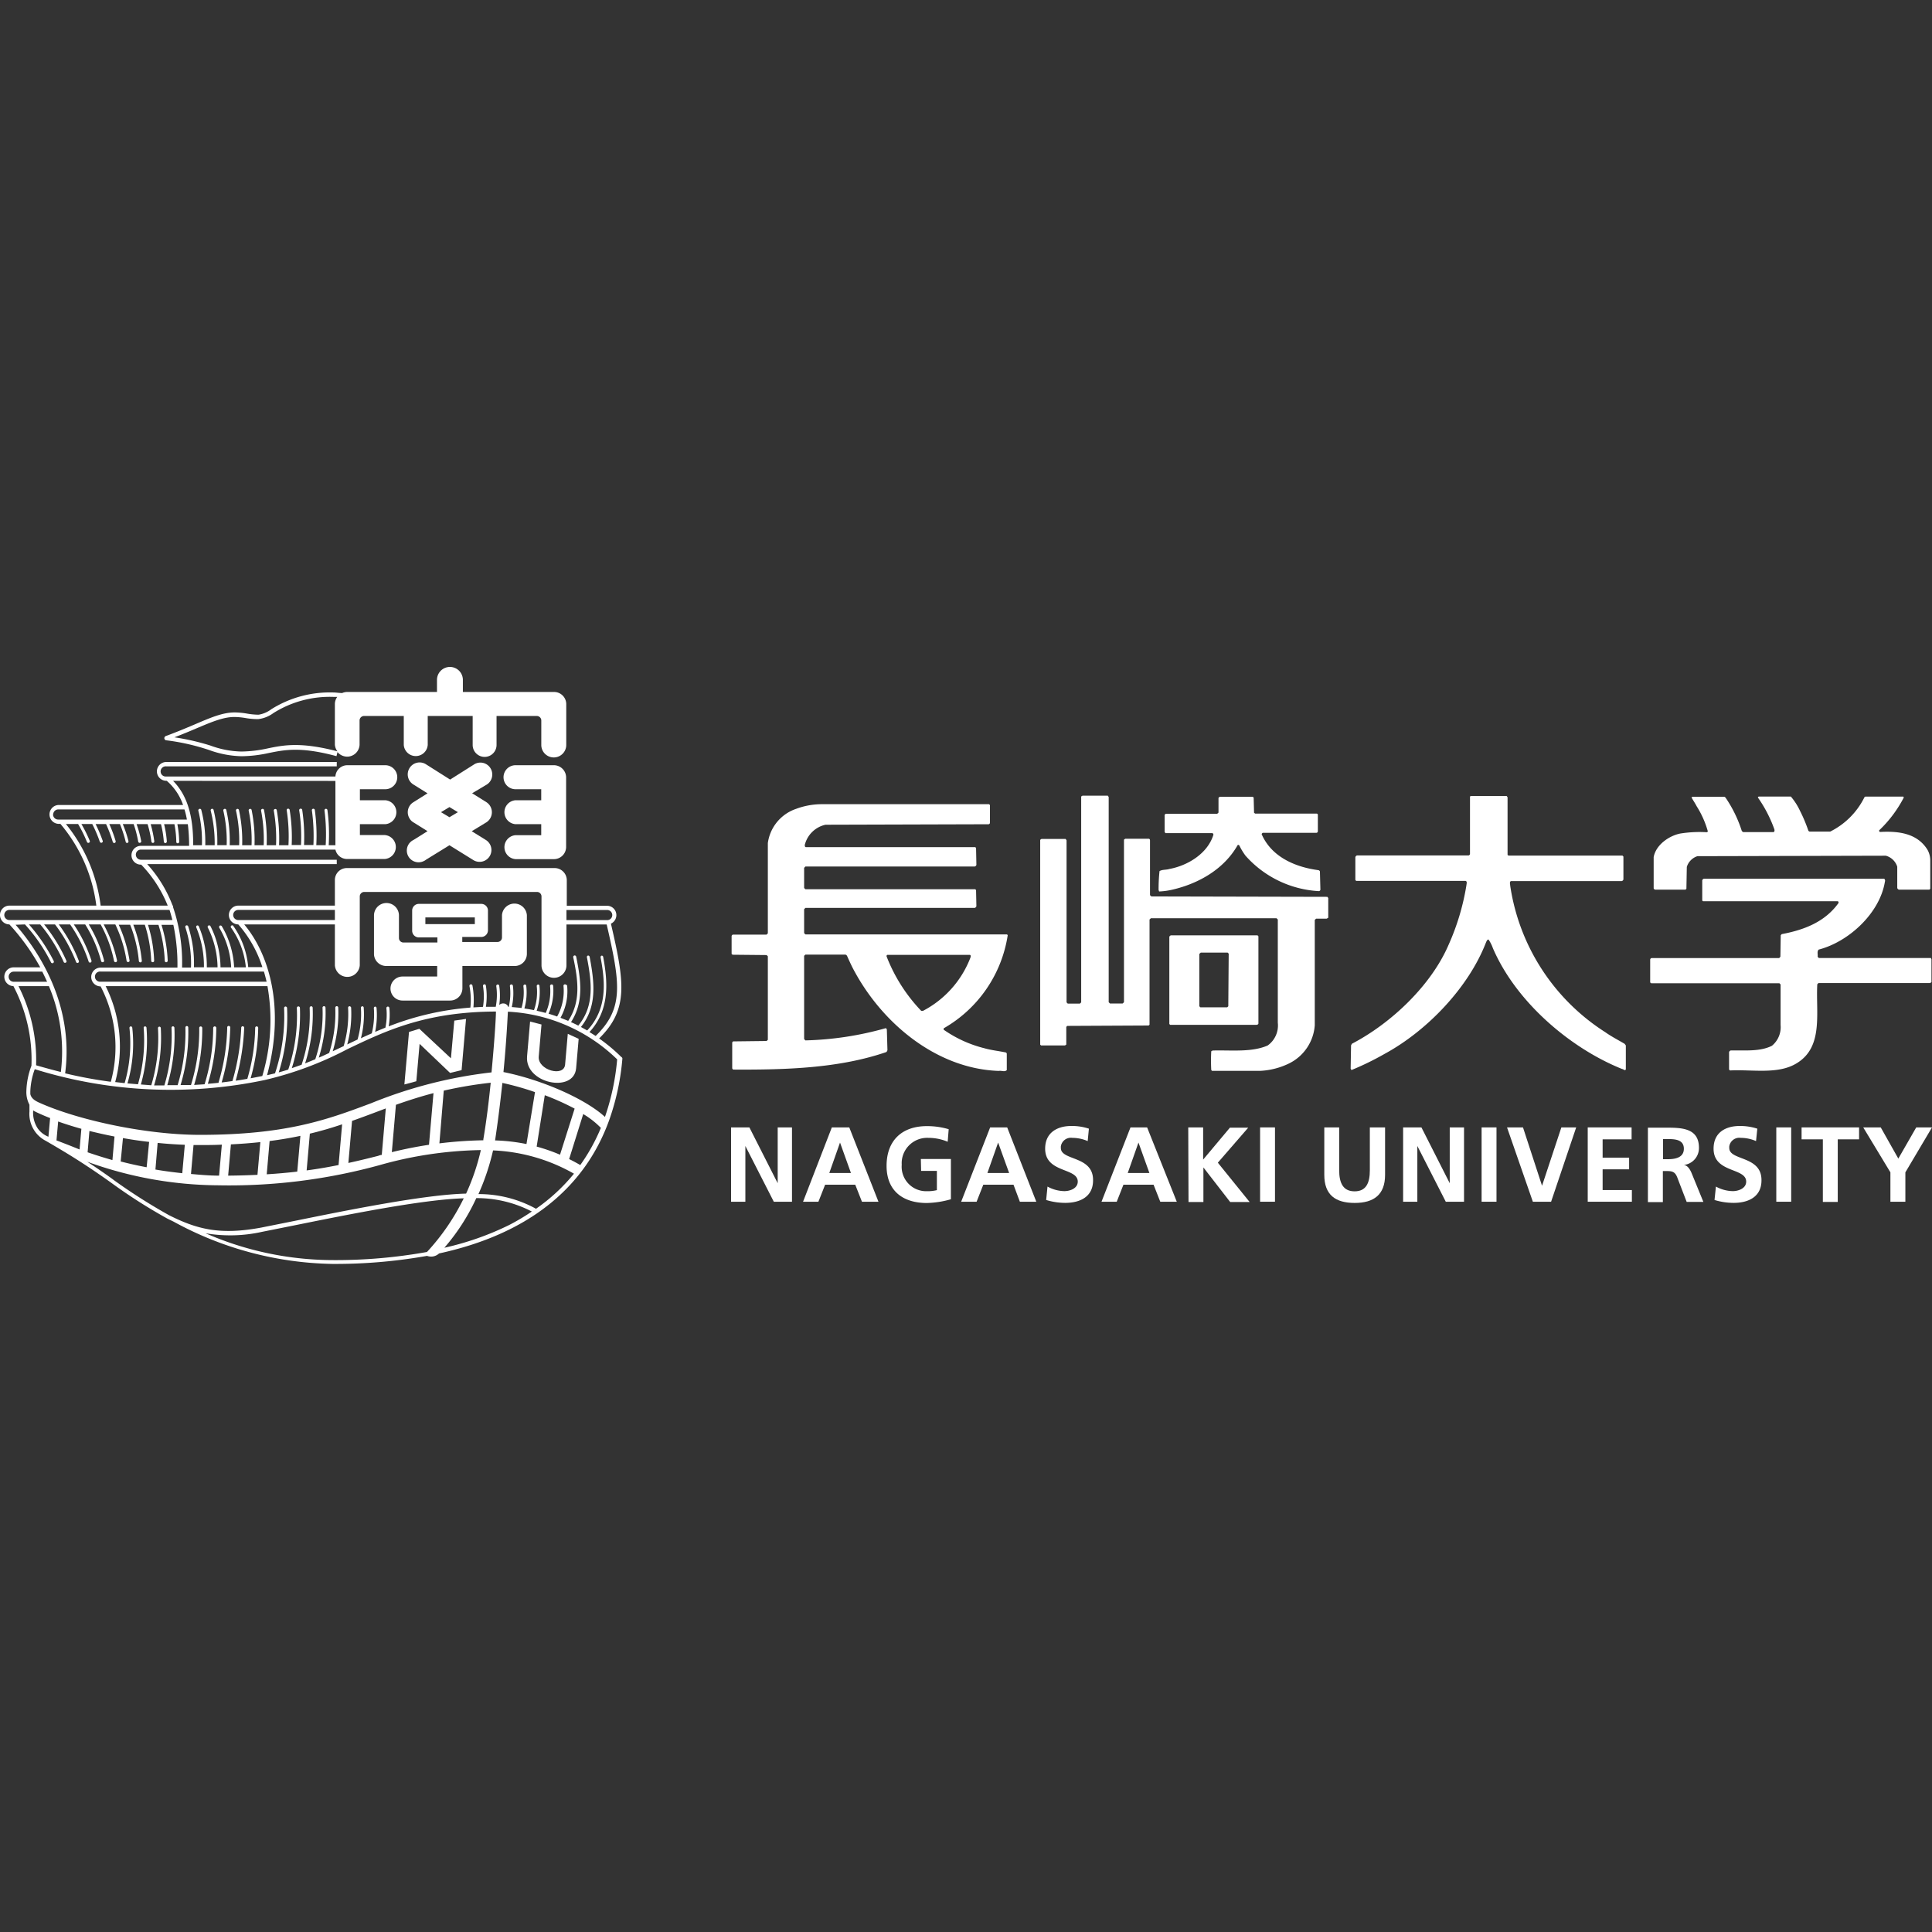
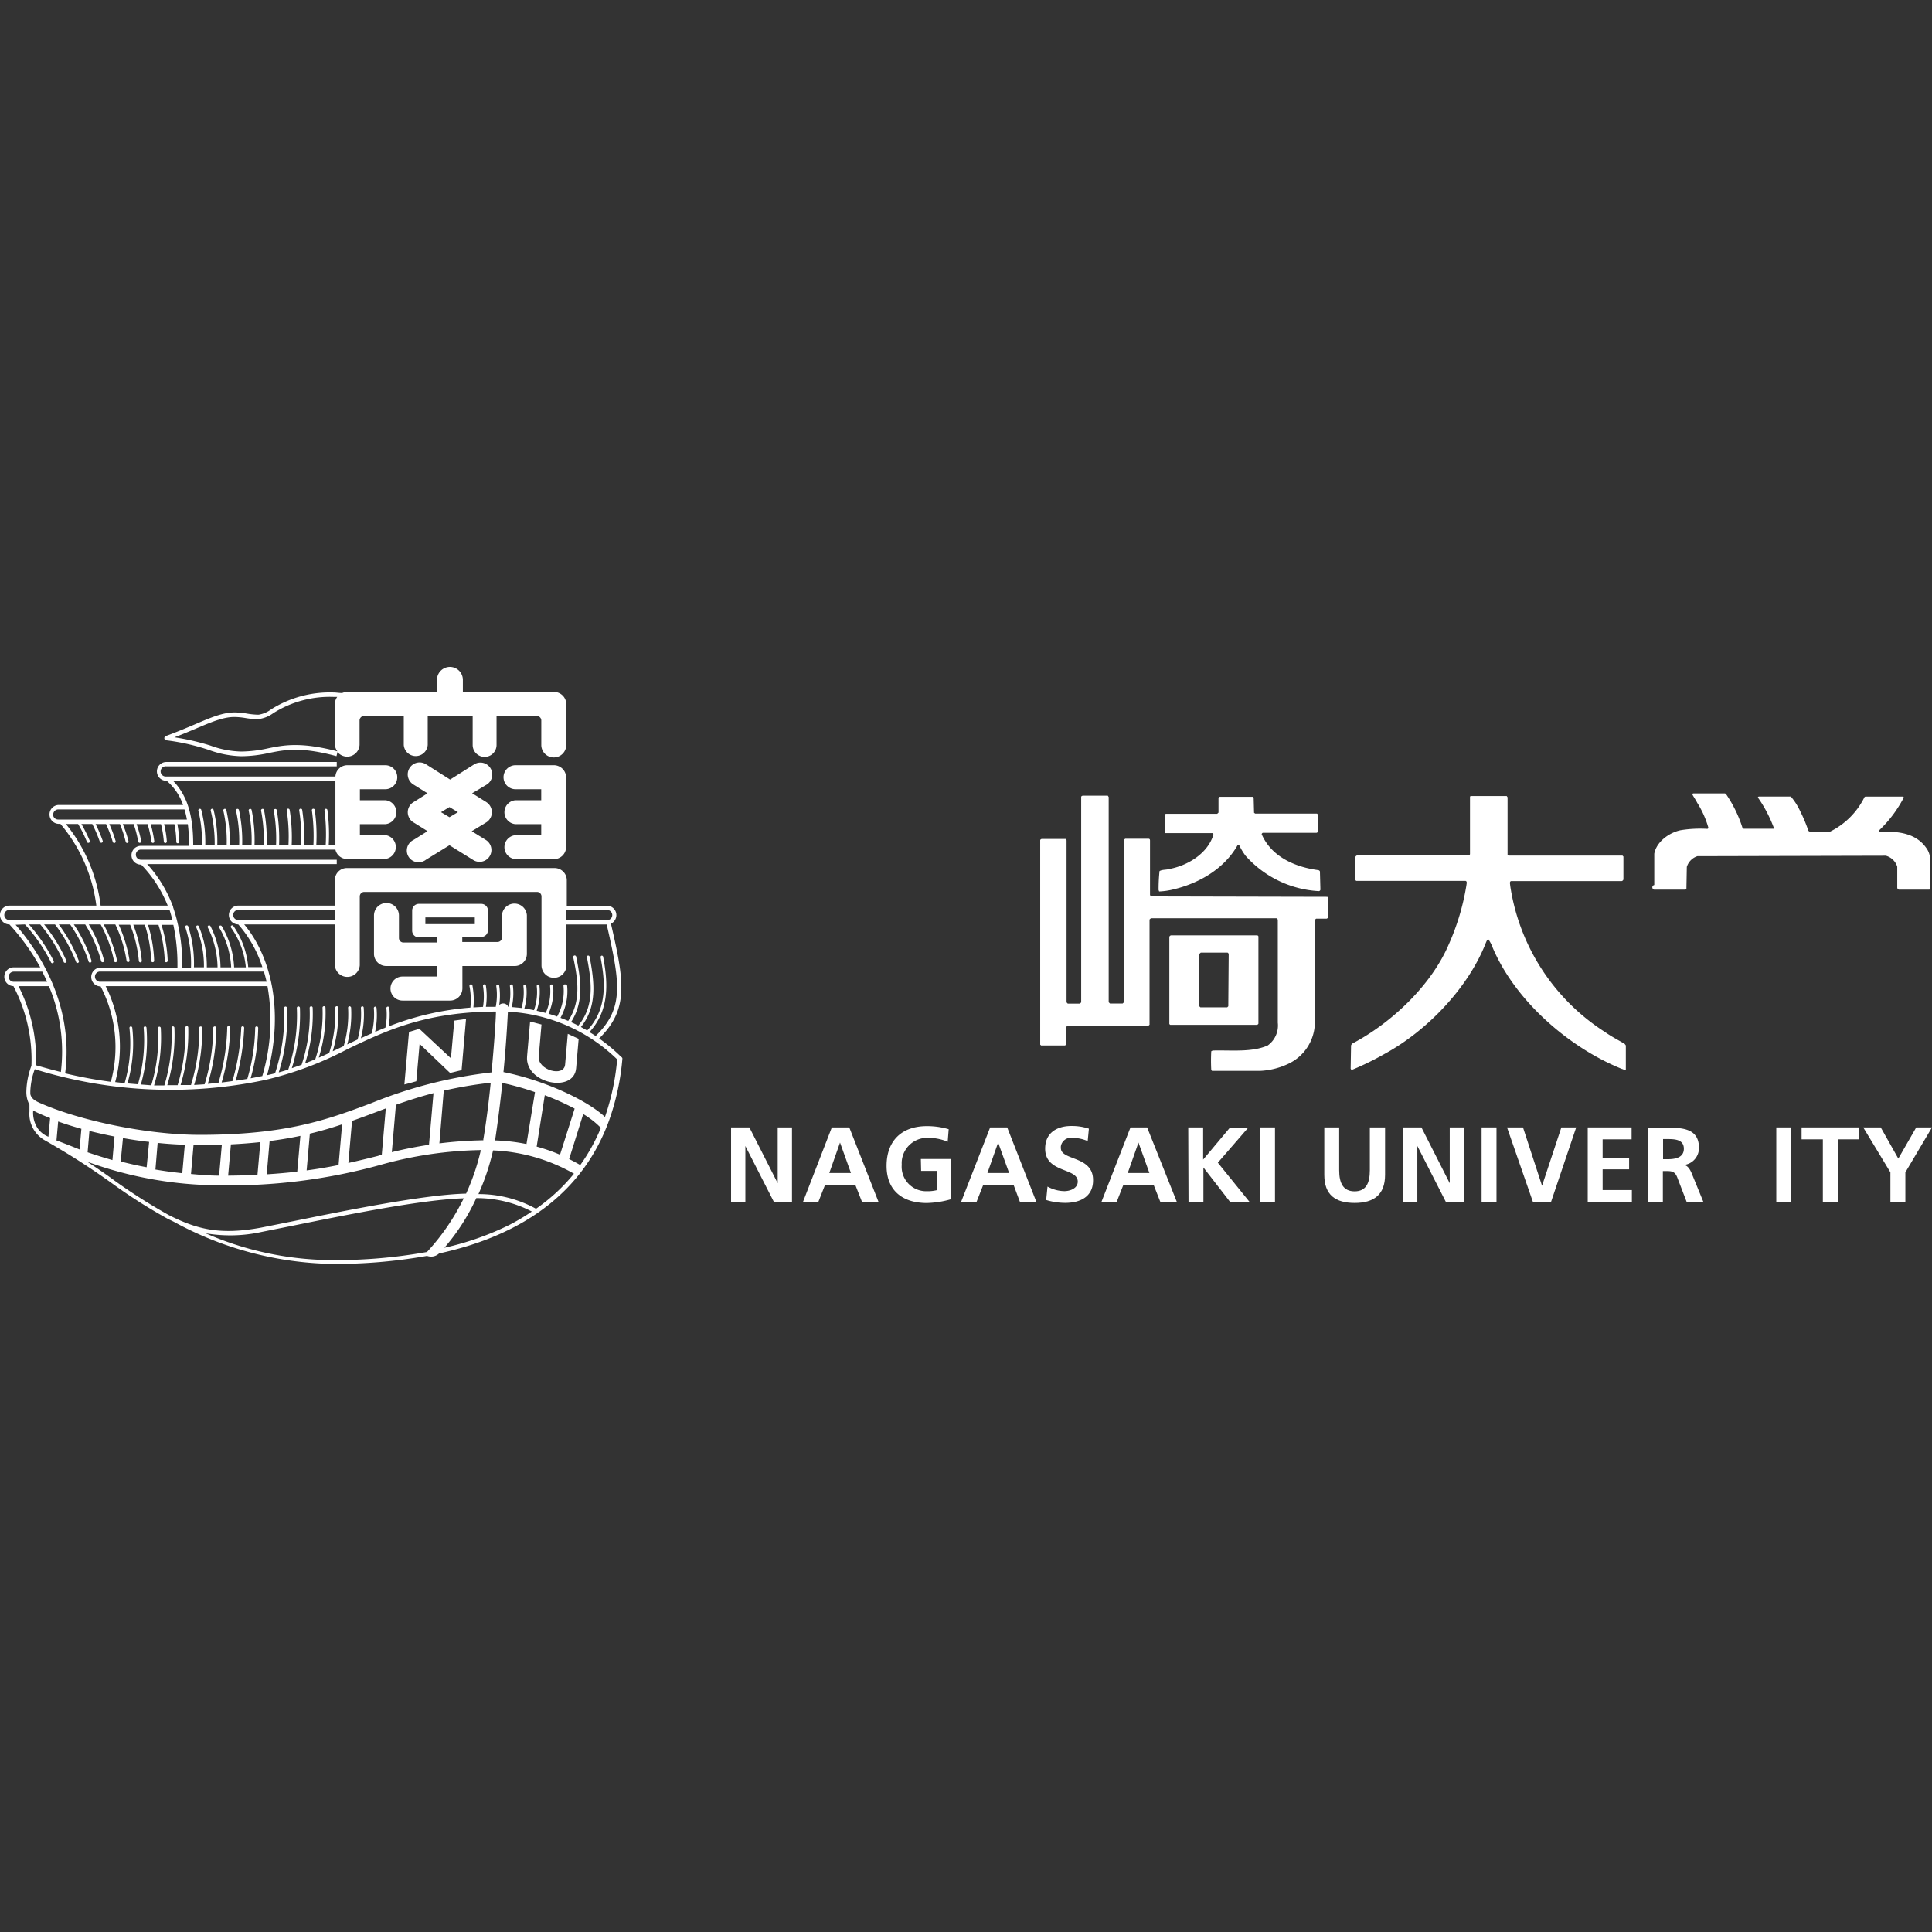
<svg xmlns="http://www.w3.org/2000/svg" id="logosvg.com" viewBox="0 0 288 288">
  <rect x="0" y="0" width="288" height="288" fill="#333333" stroke="none" />
  <defs>
    <style>.cls-1{fill:#fff;}</style>
  </defs>
  <polygon class="cls-1" points="115.93 176.38 111.71 168.06 108.98 168.06 108.98 179.14 111.11 179.14 111.11 170.83 115.35 179.14 118.06 179.14 118.06 168.06 115.93 168.06 115.93 176.38" />
  <path class="cls-1" d="M124,168.06l-4.29,11.08H122l1-2.54h4.49l1,2.54h2.46l-4.35-11.08Zm-.38,6.8,1.6-4.54,1.63,4.54Z" />
  <path class="cls-1" d="M137.31,174.54h2.35v2.87a5.54,5.54,0,0,1-1.46.16,3.65,3.65,0,0,1-3.78-3.95,4,4,0,0,1,0-.49,3.8,3.8,0,0,1,4-3.51,7.33,7.33,0,0,1,2.85.58l.15-1.87a11.27,11.27,0,0,0-3.26-.46c-3.73,0-6,2.17-6,5.92s2.46,5.54,6,5.54a14.07,14.07,0,0,0,3.59-.56v-6h-4.48Z" />
  <path class="cls-1" d="M147.6,168.06l-4.32,11.08h2.3l1-2.54h4.5l.95,2.54h2.45l-4.34-11.08Zm-.41,6.8,1.6-4.54,1.64,4.54Z" />
  <path class="cls-1" d="M158.14,171.13a2.11,2.11,0,0,1,0-.25,1.52,1.52,0,0,1,1.73-1.26,5.74,5.74,0,0,1,2.27.48l.18-1.85a7.93,7.93,0,0,0-2.65-.4c-1.95,0-3.87.9-3.87,3.38,0,3.67,4.86,2.8,4.86,4.91,0,1-1.13,1.42-2,1.42a5.39,5.39,0,0,1-2.51-.68l-.2,2a9.73,9.73,0,0,0,2.84.43c2.23,0,4.15-.92,4.15-3.35C163,172.24,158.14,173.06,158.14,171.13Z" />
  <path class="cls-1" d="M168.52,168.06l-4.32,11.08h2.27l1-2.54h4.49l1,2.54h2.46L171,168.06Zm-.41,6.8,1.6-4.54,1.63,4.54Z" />
  <polygon class="cls-1" points="186.07 168.1 183.34 168.1 179.35 172.86 179.35 168.06 177.13 168.06 177.17 179.18 179.39 179.18 179.39 174.03 183.38 179.18 186.28 179.18 181.54 173.32 186.07 168.1" />
  <rect class="cls-1" x="187.84" y="168.06" width="2.22" height="11.08" />
  <path class="cls-1" d="M204.2,174.46c0,1.89-.56,3.13-2.27,3.13s-2.3-1.24-2.3-3.13v-6.4h-2.22l0,7.07c0,3,1.67,4.19,4.53,4.19s4.53-1.23,4.53-4.19v-7.07H204.2Z" />
  <polygon class="cls-1" points="216.11 176.38 211.89 168.06 209.16 168.06 209.16 179.14 211.28 179.14 211.28 170.83 215.52 179.14 218.24 179.14 218.24 168.06 216.11 168.06 216.11 176.38" />
  <rect class="cls-1" x="220.86" y="168.06" width="2.22" height="11.08" />
  <polygon class="cls-1" points="229.87 176.76 227.03 168.06 224.65 168.06 228.5 179.14 231.22 179.14 234.96 168.06 232.75 168.06 229.87 176.76" />
  <polygon class="cls-1" points="238.9 174.31 242.85 174.31 242.85 172.57 238.9 172.57 238.9 169.84 243.22 169.84 243.22 168.06 236.68 168.06 236.68 179.14 243.26 179.14 243.26 177.4 238.9 177.4 238.9 174.31" />
  <path class="cls-1" d="M251,173.66a2.53,2.53,0,0,0,2.26-2.56c0-3.09-2.84-3-5.22-3h-2.39l0,11.1h2.23v-4.63h.71c.93,0,1.22.32,1.51,1.14l1.33,3.46h2.49l-1.77-4.33C251.92,174.31,251.56,173.71,251,173.66Zm-2.34-.86h-.75v-3h.75c1.11,0,2.35.11,2.35,1.44S249.72,172.8,248.62,172.8Z" />
-   <path class="cls-1" d="M257.78,171.13a2.11,2.11,0,0,1,0-.25,1.52,1.52,0,0,1,1.73-1.26,5.66,5.66,0,0,1,2.26.48l.19-1.85a8.17,8.17,0,0,0-2.64-.4c-2,0-3.88.9-3.88,3.38,0,3.67,4.86,2.8,4.86,4.91,0,1-1.13,1.42-2,1.42a5.39,5.39,0,0,1-2.51-.68l-.21,2a9.79,9.79,0,0,0,2.85.43c2.23,0,4.15-.92,4.15-3.35C262.63,172.24,257.78,173.06,257.78,171.13Z" />
  <rect class="cls-1" x="264.79" y="168.06" width="2.22" height="11.08" />
  <polygon class="cls-1" points="268.56 169.84 271.73 169.84 271.73 179.17 273.95 179.17 273.95 169.84 277.13 169.84 277.13 168.06 268.56 168.06 268.56 169.84" />
  <polygon class="cls-1" points="285.65 168.06 282.98 172.71 280.36 168.06 277.75 168.06 281.8 174.76 281.8 179.14 284.03 179.14 284.03 174.76 288 168.06 285.65 168.06" />
  <path class="cls-1" d="M198,136.81v-2.94l-.13-.18-26.24-.06-.2-.19v-8.09c0-.14,0-.3-.21-.32h-3.48l-.19.13V149.4l-.2.19h-1.89l-.19-.19V118.81l-.13-.2h-3.78l-.19.12v30.69l-.19.19h-1.81l-.18-.19V125.26l-.14-.2h-3.6l-.19.13v30.53l.13.12h3.57l.19-.13,0-2.62.12-.16,12.16-.06.13-.12V137.07l.2-.19h18.73l.19.19v15.39a3.66,3.66,0,0,1-1.51,3.39c-2.41,1.05-5.41.67-8.21.75l-.2.11a26,26,0,0,0,0,2.79l.11.13h7.18a11,11,0,0,0,4.36-1.13,6.88,6.88,0,0,0,3.78-5.66V137.13l.2-.19h1.58Z" />
  <path class="cls-1" d="M206.38,157.11c6.39-3.46,12.53-9.92,15.11-16.56.09-.19.17-.49.4-.5a5.54,5.54,0,0,1,.64,1.26c3.42,8,11.5,14.93,19.29,18.05.2,0,.36.31.54.06v-3.58l-.18-.24c-1-.59-2-1.1-2.91-1.75A31.35,31.35,0,0,1,225.12,132c0-.2-.14-.57.13-.66h16.5a.34.34,0,0,0,.25-.25l0-3.4-.14-.15h-17l-.13-.1v-8.59l-.13-.19h-5.29c-.07,0-.16,0-.18.15v8.49c0,.11-.12.18-.19.22H202.29a.35.35,0,0,0-.25.26l0,3.4.12.13h16.31c.28.09.14.45.13.63a35.49,35.49,0,0,1-2.63,8.83c-2.6,6.1-8.57,11.76-14.44,14.82l-.13.24-.06,3.47.12.21A42.29,42.29,0,0,0,206.38,157.11Z" />
-   <path class="cls-1" d="M246.72,132.62h4.53l.14-.13.06-3.26a2.43,2.43,0,0,1,1.58-1.6l28.09-.07a2.46,2.46,0,0,1,1.7,1.64v3.16a.35.35,0,0,0,.26.26h4.53l.13-.13v-4.3a3.26,3.26,0,0,0-.41-1.51c-1.51-2.45-4.27-2.82-7.08-2.66a.2.2,0,0,1-.12-.25,18.39,18.39,0,0,0,3.6-4.76.19.19,0,0,0,0-.26.15.15,0,0,0-.07,0h-5.5a.23.23,0,0,0-.24.11,11.27,11.27,0,0,1-5.09,5.1h-3.09l-.16-.1a22.66,22.66,0,0,0-1.26-3,9.45,9.45,0,0,0-1.36-2.12h-4.74c-.08,0-.22.07-.15.18a19.7,19.7,0,0,1,2.4,4.62c.07.16.1.43-.09.5h-4.54l-.19-.16a19.07,19.07,0,0,0-2.44-5l-.16-.11h-4.74l-.16.09c.24.46.54.87.76,1.31a14.08,14.08,0,0,1,1.68,3.78.83.83,0,0,1-.15.11,18.16,18.16,0,0,0-4,.2c-1.68.35-3.6,1.7-3.93,3.5v4.67A.35.35,0,0,0,246.72,132.62Z" />
+   <path class="cls-1" d="M246.72,132.62h4.53l.14-.13.06-3.26a2.43,2.43,0,0,1,1.58-1.6l28.09-.07a2.46,2.46,0,0,1,1.7,1.64v3.16a.35.35,0,0,0,.26.26h4.53l.13-.13v-4.3a3.26,3.26,0,0,0-.41-1.51c-1.51-2.45-4.27-2.82-7.08-2.66a.2.2,0,0,1-.12-.25,18.39,18.39,0,0,0,3.6-4.76.19.19,0,0,0,0-.26.15.15,0,0,0-.07,0h-5.5a.23.23,0,0,0-.24.11,11.27,11.27,0,0,1-5.09,5.1h-3.09l-.16-.1a22.66,22.66,0,0,0-1.26-3,9.45,9.45,0,0,0-1.36-2.12h-4.74c-.08,0-.22.07-.15.18a19.7,19.7,0,0,1,2.4,4.62h-4.54l-.19-.16a19.07,19.07,0,0,0-2.44-5l-.16-.11h-4.74l-.16.09c.24.46.54.87.76,1.31a14.08,14.08,0,0,1,1.68,3.78.83.83,0,0,1-.15.11,18.16,18.16,0,0,0-4,.2c-1.68.35-3.6,1.7-3.93,3.5v4.67A.35.35,0,0,0,246.72,132.62Z" />
  <path class="cls-1" d="M174.89,132.59c3.78-.9,7.56-3,9.61-6.62.09-.06.18,0,.25.07a9.61,9.61,0,0,0,.91,1.51,15.75,15.75,0,0,0,10.94,5.29.26.26,0,0,0,.23-.22l-.07-2.69c0-.09-.11-.17-.19-.21-3.39-.44-7-1.92-8.5-5.37a.35.35,0,0,1,.16-.2h8a.24.24,0,0,0,.22-.22V121.4l-.13-.12-9.22,0-.16-.12-.06-2.27-.13-.11-4.9,0c-.08,0-.14.1-.21.15v2.2l-.19.18h-7.66l-.18.13v2.56l.11.19h7a.25.25,0,0,1,.16.25c-.87,2.83-3.88,4.61-6.58,5.1-.46.15-1,.06-1.45.31a24.21,24.21,0,0,0-.14,2.82l.08.22A10.52,10.52,0,0,0,174.89,132.59Z" />
-   <path class="cls-1" d="M132.29,156.54l-.09-3.1-.14-.18a48.06,48.06,0,0,1-12,1.83l-.19-.2V142.48l.19-.18h6l.19.15c.38.85.76,1.7,1.23,2.53,4.34,7.87,12.37,14.36,21.41,14.66.42-.08.86.2,1.19-.12v-2.47l-.09-.15c-1.08-.23-2.21-.34-3.25-.64a18.32,18.32,0,0,1-6.05-2.75c-.06-.08,0-.16,0-.23a19.37,19.37,0,0,0,9.53-13.87l-.1-.12H120.06l-.19-.19v-3.57l.19-.19H145.3a.39.39,0,0,0,.25-.25l-.05-2.41-.12-.12H120.06l-.19-.19v-3l.19-.2H145.3a.34.34,0,0,0,.25-.25l-.05-2.52-.12-.12H120.12c-.13,0-.16-.2-.15-.34a4.1,4.1,0,0,1,3.09-3l24.3-.07a.24.24,0,0,0,.21-.21V120l-.14-.12-25,0a11,11,0,0,0-3.77.7,6.28,6.28,0,0,0-4.2,5.1l0,13.45-.19.19h-5a.27.27,0,0,0-.21.22v2.66l.14.12,5.08.05.18.18V155l-.18.18-5,.06-.13.14v3.88l.11.18c8,.05,15.87-.21,22.86-2.61A.57.57,0,0,0,132.29,156.54Zm0-14.2h12.3c.18.08.1.29.07.41a15,15,0,0,1-7.08,7.94h-.25a24.49,24.49,0,0,1-5.16-8.1A.22.22,0,0,1,132.25,142.34Z" />
-   <path class="cls-1" d="M270.9,146.72l.18-.18h16.63l.21-.13V143l-.09-.19h-16.7l-.18-.19c.06-.36-.13-.81.17-1.07,4.46-1.15,9.1-5.42,9.86-10.12a.39.39,0,0,0-.11-.44H254a.34.34,0,0,0-.25.25l0,3,.12.11,20.06,0c.12,0,.15.13.14.25-2.07,2.91-5.29,4.05-8.47,4.65l-.15.16-.05,3.21-.18.2H246.21a.25.25,0,0,0-.22.22v3.41l.14.12h19.12l.18.18v6.05a3.58,3.58,0,0,1-1.29,3.09c-1.78.9-4,.66-6.14.7a.35.35,0,0,0-.25.25v2.59l.14.14c3.34-.17,7.15.63,9.92-1.06C271.87,156.07,270.66,151,270.9,146.72Z" />
  <path class="cls-1" d="M187.59,152.57v-13l-.13-.14h-12.9a.35.35,0,0,0-.25.22v13l.13.12,12.85,0C187.41,152.76,187.57,152.72,187.59,152.57ZM183.1,150l-.16.16h-4l-.16-.16V142.2L179,142h4l.16.16Z" />
  <path class="cls-1" d="M92.59,157.54a25.89,25.89,0,0,0-3.28-2.74c4.43-4.33,3.77-8.45,1.76-17.11a1.41,1.41,0,0,0,.81-1.27,1.39,1.39,0,0,0-1.39-1.4h-6v-3.84a1.82,1.82,0,0,0-1.86-1.78H51.7a1.78,1.78,0,0,0-1.78,1.78V135H35.52a1.4,1.4,0,0,0,0,2.8h0a17.91,17.91,0,0,1,3.59,6.37H37A12.51,12.51,0,0,0,34.76,138a.21.21,0,0,0-.3,0h0a.22.22,0,0,0,0,.31h0a12.1,12.1,0,0,1,2.19,5.89H34.9a13.22,13.22,0,0,0-1.83-6.12.23.23,0,0,0-.31-.09.24.24,0,0,0-.07.31,12.8,12.8,0,0,1,1.77,5.9H32.87a13.89,13.89,0,0,0-1.49-6.13.23.23,0,0,0-.31-.1h0a.22.22,0,0,0-.09.3,13.58,13.58,0,0,1,1.45,5.93h-1.6a15.29,15.29,0,0,0-1.18-6.08.22.22,0,0,0-.27-.16h0a.22.22,0,0,0-.12.29h0a15.1,15.1,0,0,1,1.14,5.94H28.91a17.9,17.9,0,0,0-.85-6.08.23.23,0,0,0-.29-.16h0a.22.22,0,0,0-.14.28,17.21,17.21,0,0,1,.84,6H27.14a25.71,25.71,0,0,0-1.34-9V135h-.07a19.3,19.3,0,0,0-3.79-6.19H50.2v-.65H21a.76.76,0,0,1-.75-.76.75.75,0,0,1,.75-.75H50a1.78,1.78,0,0,0,1.68,1.4h5.67a1.79,1.79,0,0,0,0-3.57H53.65v-1.62h3.78a1.79,1.79,0,0,0,0-3.57H53.65v-1.64h3.78a1.79,1.79,0,0,0,0-3.58H51.76A1.78,1.78,0,0,0,50,115.75H24.79a.76.76,0,1,1,0-1.51H50.2v-.65l-25.41,0a1.4,1.4,0,0,0,0,2.8h.06A8.3,8.3,0,0,1,27.29,120H8.67a1.41,1.41,0,0,0,0,2.81H9A23.38,23.38,0,0,1,14.36,135H1.4a1.4,1.4,0,0,0,0,2.8h0A32.7,32.7,0,0,1,6,144.2l-3.91,0A1.4,1.4,0,0,0,2,147a23.57,23.57,0,0,1,2.69,11.81l0,.05h0a11.59,11.59,0,0,0-.76,3.82,4,4,0,0,0,.46,2c0,.35,0,.69,0,1a4.52,4.52,0,0,0,2.43,4.38l1,.58c1.92,1.13,4.54,2.68,8.32,5.36l.49.35a79.75,79.75,0,0,0,8.31,5.3l0,0,.94.46a50.94,50.94,0,0,0,23.62,6.3,78.16,78.16,0,0,0,14.16-1.2,1.73,1.73,0,0,0,1.79-.36c13-2.83,21.59-9.51,25.33-19.79l0,0h0a36.52,36.52,0,0,0,2-9.28A.35.35,0,0,0,92.59,157.54Zm-2.07-21.89a.76.76,0,0,1,.75.76.75.75,0,0,1-.75.75H84.44v-1.51Zm-55.76.74a.76.76,0,0,1,.76-.75h14.4v1.51H35.52A.76.76,0,0,1,34.76,136.39Zm15.16,1.41v6.1a1.86,1.86,0,0,0,3.71,0V133.64a.67.67,0,0,1,.67-.68H80.05a.67.67,0,0,1,.67.68V143.9a1.86,1.86,0,1,0,3.72,0v-6.09h6c2,8.7,2.63,12.48-1.65,16.62-.3-.2-.61-.39-.92-.58,3-3.27,2.77-7.32,2.05-11.17a.23.23,0,0,0-.21-.23h0a.23.23,0,0,0-.18.27h0c.66,3.54,1.09,7.59-2,10.89l-.93-.52c2.46-3.07,2-6.69,1.3-10.44a.24.24,0,0,0-.24-.21.22.22,0,0,0-.17.26c.71,3.68,1.15,7.22-1.26,10.15,0,0,0,0,0,.05-.37-.19-.73-.37-1.11-.53,1.92-3,1.5-6.19.77-9.76a.23.23,0,0,0-.26-.18.24.24,0,0,0-.18.27c.75,3.49,1.14,6.62-.75,9.48l-1.15-.46a8.17,8.17,0,0,0,1-4.7.21.21,0,0,0-.19-.23h0A.22.22,0,0,0,84,147h0a7.78,7.78,0,0,1-.95,4.53h0c-.42-.15-.85-.29-1.28-.42a8.57,8.57,0,0,0,.69-4.15.22.22,0,0,0-.23-.21h0A.23.23,0,0,0,82,147a8,8,0,0,1-.65,4c-.44-.12-.9-.23-1.35-.33a8.79,8.79,0,0,0,.42-3.67.22.22,0,0,0-.19-.24h0a.23.23,0,0,0-.22.24,8.07,8.07,0,0,1-.41,3.58c-.47-.1-1-.18-1.43-.25a8.66,8.66,0,0,0,.28-3.36.21.21,0,0,0-.22-.21h0a.23.23,0,0,0-.21.23h0a8.21,8.21,0,0,1-.28,3.27c-.48-.06-1-.1-1.45-.14a9.38,9.38,0,0,0,.17-3.17.24.24,0,0,0-.25-.2.22.22,0,0,0-.2.24h0a9,9,0,0,1-.17,3.11h-.07a.81.81,0,0,0-.71-.52h-.1a.88.88,0,0,0-.54.23,9.72,9.72,0,0,0,0-2.85.22.22,0,0,0-.24-.2h0a.22.22,0,0,0-.2.24h0a9.37,9.37,0,0,1-.08,3.08q-.75,0-1.47,0a10.46,10.46,0,0,0,0-3.16.22.22,0,0,0-.24-.19h0a.23.23,0,0,0-.19.25h0a9.83,9.83,0,0,1,0,3.11l-1.43.08a11.81,11.81,0,0,0-.14-3.25.23.23,0,0,0-.26-.19.24.24,0,0,0-.19.26,10.81,10.81,0,0,1,.14,3.21A42.3,42.3,0,0,0,57.94,153a10.21,10.21,0,0,0,.1-2.76.23.23,0,0,0-.25-.19.23.23,0,0,0-.19.25,9.66,9.66,0,0,1-.15,2.89c-.52.21-1,.41-1.53.63a12.29,12.29,0,0,0,.21-3.58.23.23,0,0,0-.21-.19.23.23,0,0,0-.19.25h0a11.76,11.76,0,0,1-.31,3.74c-.55.24-1.09.48-1.62.73a14.1,14.1,0,0,0,.42-4.53A.22.22,0,0,0,54,150a.24.24,0,0,0-.2.25,13.87,13.87,0,0,1-.5,4.71l-1.54.73a17.27,17.27,0,0,0,.58-5.5.26.26,0,0,0-.25-.19.22.22,0,0,0-.2.24h0a16.91,16.91,0,0,1-.66,5.7l-1.63.77a19.73,19.73,0,0,0,.82-6.53.22.22,0,0,0-.24-.19.23.23,0,0,0-.2.25,19.64,19.64,0,0,1-.91,6.72c-.51.24-1,.48-1.55.7a22,22,0,0,0,1-7.48.22.22,0,0,0-.23-.19.22.22,0,0,0-.21.24h0A21.85,21.85,0,0,1,47,157.9l-1.52.62a24.22,24.22,0,0,0,1.13-8.33.24.24,0,0,0-.23-.19.24.24,0,0,0-.22.24,23.72,23.72,0,0,1-1.2,8.48l-1.46.51a26.62,26.62,0,0,0,1.21-9,.23.23,0,0,0-.46.05,25.42,25.42,0,0,1-1.28,9.16c-.46.15-.94.29-1.42.42a27.55,27.55,0,0,0,1.24-9.63.24.24,0,0,0-.23-.19.22.22,0,0,0-.21.23h0A27.15,27.15,0,0,1,41,160l-1.19.28C42.58,150,40,142.08,36.4,137.8Zm39.65,30.33a27.85,27.85,0,0,1-3.07,5.54c-.54-.31-1.09-.61-1.66-.89l2.1-6.71A12.67,12.67,0,0,1,89.57,168.13Zm-6.09,4A27.16,27.16,0,0,0,80,170.92l1.21-7.66a38.48,38.48,0,0,1,4.45,2Zm-5-1.59A27.6,27.6,0,0,0,73.8,170v0c.43-2.85.78-5.7,1.09-8.57a41.23,41.23,0,0,1,4.86,1.37Zm-72.9-2.4a4.25,4.25,0,0,1-.64-2,4.34,4.34,0,0,1,0-.51v-.11a3.72,3.72,0,0,0,.48.27c.63.3,1.33.6,2.05.88l-.25,2.78a3.53,3.53,0,0,1-1.61-1.26ZM8.42,170l.25-2.82c1.09.39,2.25.75,3.46,1.09l-.27,3.08C10.71,170.88,9.56,170.43,8.42,170Zm4.91-1.41c1.21.3,2.47.58,3.74.83l-.31,3.51c-1.24-.35-2.48-.74-3.7-1.16Zm5,1.06q1.93.35,3.9.57L21.86,174c-1.3-.24-2.59-.53-3.87-.86Zm5.17.72c1.36.14,2.72.23,4.05.28l-.38,4.24c-1.34-.15-2.69-.32-4-.55Zm5.35.32h.82c1.19,0,2.31,0,3.4-.06l-.41,4.62c-1.4,0-2.79-.12-4.19-.25Zm5.57-.1c1.57-.08,3-.19,4.39-.34l-.43,4.88c-1.36.06-2.82.11-4.37.12Zm5.77-.5c1.66-.21,3.17-.47,4.59-.77l-.47,5.33c-1.4.16-2.91.3-4.55.4Zm6-1.1c1.72-.41,3.3-.88,4.81-1.39l-.53,6.07c-1.45.29-3,.57-4.76.8Zm6.29-1.9c1.11-.39,2.19-.79,3.28-1.2l1.75-.66-.6,6.93c-.19,0-.38.09-.57.15-1.39.35-2.84.71-4.41,1.05Zm6.54-2.4c1.73-.61,3.56-1.21,5.6-1.74l-.67,7.7q-2.79.42-5.54,1.1Zm7.13-2.11a61.74,61.74,0,0,1,7-1.18c-.28,2.77-.64,5.73-1.1,8.44l0,.14a62.3,62.3,0,0,0-6.55.46ZM38.26,153a.22.22,0,0,0-.22.22,28.4,28.4,0,0,1-1.17,7.6c-.58.1-1.16.2-1.74.28a33.93,33.93,0,0,0,1.27-7.88.23.23,0,0,0-.22-.24.22.22,0,0,0-.22.23h0a33.36,33.36,0,0,1-1.31,7.94c-.54.08-1.07.15-1.61.21a31.29,31.29,0,0,0,1.28-8.15.23.23,0,1,0-.45,0,30.65,30.65,0,0,1-1.28,8.12.22.22,0,0,0,0,.08c-.53.06-1.07.11-1.61.15a29.18,29.18,0,0,0,1.26-8.35A.24.24,0,0,0,32,153h0a.24.24,0,0,0-.22.23,28.8,28.8,0,0,1-1.28,8.4l-1.56.1a28.77,28.77,0,0,0,1.21-8.49.23.23,0,0,0-.23-.23h0a.21.21,0,0,0-.22.21v0a27.67,27.67,0,0,1-1.23,8.52l-1.55,0a26.93,26.93,0,0,0,1.14-8.56.21.21,0,0,0-.21-.23h0a.22.22,0,0,0-.21.23,27.07,27.07,0,0,1-1.16,8.58H24.94A26.2,26.2,0,0,0,26,153.22a.23.23,0,0,0-.23-.23h0a.22.22,0,0,0-.2.24,25.62,25.62,0,0,1-1.07,8.57l-1.53,0a24.93,24.93,0,0,0,1-8.54.22.22,0,0,0-.22-.22h0a.22.22,0,0,0-.2.24h0a24.44,24.44,0,0,1-1,8.5L21,161.66a24.07,24.07,0,0,0,.84-8.44.22.22,0,0,0-.23-.22h0a.21.21,0,0,0-.19.25,24,24,0,0,1-.85,8.38L19,161.5a21.26,21.26,0,0,0,.72-8.28.23.23,0,0,0-.23-.22h0a.22.22,0,0,0-.19.25h0a21.27,21.27,0,0,1-.72,8.21l-1.41-.16A20.18,20.18,0,0,0,15.75,147H39.87a29.08,29.08,0,0,1-.77,13.4l-1.74.34a29.07,29.07,0,0,0,1.13-7.52A.23.23,0,0,0,38.26,153Zm1.48-6.66H15a.76.76,0,1,1,0-1.51H39.34C39.49,145.32,39.62,145.82,39.74,146.34ZM50,116.41V126H49a27.75,27.75,0,0,0-.19-5.23.22.22,0,0,0-.24-.2h0a.22.22,0,0,0-.2.24,28,28,0,0,1,.18,5.18h-1.4a27.69,27.69,0,0,0-.22-5.23.22.22,0,0,0-.24-.2h0a.21.21,0,0,0-.2.23h0a28.05,28.05,0,0,1,.23,5.18h-1.4a27,27,0,0,0-.27-5.24.22.22,0,0,0-.26-.18.22.22,0,0,0-.19.24h0a25.69,25.69,0,0,1,.27,5.18H43.48a25.54,25.54,0,0,0-.3-5.24.23.23,0,0,0-.26-.18.21.21,0,0,0-.18.25h0A25.57,25.57,0,0,1,43,126h-1.4a24.51,24.51,0,0,0-.35-5.27.23.23,0,0,0-.44.1h0a24.22,24.22,0,0,1,.34,5.17h-1.4a23.56,23.56,0,0,0-.39-5.24.21.21,0,0,0-.26-.18h0a.23.23,0,0,0-.18.26,22.89,22.89,0,0,1,.39,5.16H37.94a22.58,22.58,0,0,0-.43-5.25.21.21,0,0,0-.26-.17.23.23,0,0,0-.18.26A21.82,21.82,0,0,1,37.5,126H36.1a21.53,21.53,0,0,0-.48-5.25.23.23,0,0,0-.27-.17.24.24,0,0,0-.17.27,20.26,20.26,0,0,1,.47,5.15H34.24a20.32,20.32,0,0,0-.51-5.27.22.22,0,0,0-.27-.15h0a.23.23,0,0,0-.17.26h0a20.28,20.28,0,0,1,.5,5.15H32.39a19.81,19.81,0,0,0-.55-5.26.22.22,0,0,0-.27-.16.23.23,0,0,0-.16.27A19.87,19.87,0,0,1,32,126h-1.4a19.28,19.28,0,0,0-.6-5.29.21.21,0,0,0-.27-.13h0a.23.23,0,0,0-.16.28h0A19,19,0,0,1,30.1,126H28.8c0-3.35-.44-7-3-9.6Zm-42.07,5a.76.76,0,0,1,.76-.75H27.5a12.31,12.31,0,0,1,.36,1.51H8.67A.76.76,0,0,1,7.91,121.36Zm1.87,1.42h1.84a20.69,20.69,0,0,1,1.32,2.67.22.22,0,0,0,.29.13.22.22,0,0,0,.13-.29,21,21,0,0,0-1.25-2.51h1.62a21.31,21.31,0,0,1,1.13,2.65.23.23,0,0,0,.29.14.22.22,0,0,0,.14-.28h0a22,22,0,0,0-1.06-2.5h1.56a20.74,20.74,0,0,1,1,2.66.23.23,0,0,0,.28.16h0a.23.23,0,0,0,.15-.28,19.42,19.42,0,0,0-.95-2.54h1.59a19.05,19.05,0,0,1,.86,2.65.21.21,0,0,0,.24.17h0a.24.24,0,0,0,.17-.28,18,18,0,0,0-.85-2.54h1.62a16,16,0,0,1,.68,2.62.23.23,0,0,0,.26.18h0a.22.22,0,0,0,.19-.25h0a17.35,17.35,0,0,0-.69-2.54H22a16.52,16.52,0,0,1,.57,2.6.22.22,0,0,0,.24.2h0a.21.21,0,0,0,.19-.24h0a17.27,17.27,0,0,0-.54-2.55H24a15.48,15.48,0,0,1,.42,2.6.24.24,0,0,0,.24.22.25.25,0,0,0,.21-.25,15.11,15.11,0,0,0-.41-2.57H26a14.59,14.59,0,0,1,.28,2.63.21.21,0,0,0,.21.22h0a.22.22,0,0,0,.22-.22,15.54,15.54,0,0,0-.27-2.63H28a26.67,26.67,0,0,1,.19,3.23H21a1.4,1.4,0,0,0,0,2.8h.05A18.87,18.87,0,0,1,25,135H15A23.93,23.93,0,0,0,9.78,122.78ZM.64,136.39a.76.76,0,0,1,.76-.75H25.27c.16.49.3,1,.43,1.51H1.4A.76.76,0,0,1,.64,136.39Zm3.08,1.41a25.43,25.43,0,0,1,3.88,5.65.23.23,0,0,0,.3.12h0a.24.24,0,0,0,.11-.31,25.86,25.86,0,0,0-3.7-5.46H6a24,24,0,0,1,3.49,5.59.21.21,0,0,0,.28.12h0a.2.2,0,0,0,.13-.28h0a24,24,0,0,0-3.33-5.43H8.2a23.13,23.13,0,0,1,3.14,5.59.22.22,0,0,0,.27.15.23.23,0,0,0,.15-.28,23.12,23.12,0,0,0-3-5.46h1.69a21.2,21.2,0,0,1,2.76,5.53.22.22,0,0,0,.27.16.24.24,0,0,0,.16-.28A21.71,21.71,0,0,0,11,137.8h1.7a20,20,0,0,1,2.38,5.49.23.23,0,0,0,.3.13.21.21,0,0,0,.14-.22,20.09,20.09,0,0,0-2.29-5.4H15a18.91,18.91,0,0,1,2,5.46.24.24,0,0,0,.28.17.25.25,0,0,0,.17-.23,20.36,20.36,0,0,0-2-5.4h1.74a19.45,19.45,0,0,1,1.68,5.43.23.23,0,0,0,.45,0h0a20.63,20.63,0,0,0-1.62-5.38h1.7a19.29,19.29,0,0,1,1.3,5.4.24.24,0,0,0,.24.21h0a.22.22,0,0,0,.2-.24h0a20.21,20.21,0,0,0-1.27-5.37h1.72a20,20,0,0,1,.95,5.37.21.21,0,0,0,.22.21.21.21,0,0,0,.22-.21h0a20.35,20.35,0,0,0-.92-5.36h1.56a20.38,20.38,0,0,1,.94,5.37.21.21,0,0,0,.22.21h0a.23.23,0,0,0,.22-.22,20.78,20.78,0,0,0-.93-5.36h1.77a28.5,28.5,0,0,1,.61,6.38H15a1.4,1.4,0,0,0,0,2.8,19.57,19.57,0,0,1,1.52,14.22A66,66,0,0,1,9.71,160c1.39-10.56-4.34-18.67-7.39-22.15Zm-2.43,7.8a.76.76,0,0,1,.76-.76H6.3c.25.49.49,1,.72,1.51h-5A.75.75,0,0,1,1.29,145.6ZM2.76,147H7.29A25.07,25.07,0,0,1,9.07,159.8c-1.24-.31-2.47-.65-3.69-1A24.35,24.35,0,0,0,2.76,147Zm2.42,12.38A68.2,68.2,0,0,0,39.45,161a51.37,51.37,0,0,0,12.31-4.59c5.74-2.75,11.68-5.59,22.17-5.62,0,.94-.24,4.63-.66,9.07a67.84,67.84,0,0,0-17.93,4.59c-6.48,2.43-12.61,4.72-25.54,4.72-7.89,0-18.06-2.14-24-4.82-.42-.2-1.14-.54-1.28-1.27,0-.13,0-.25,0-.38A10.69,10.69,0,0,1,5.18,159.39Zm11.7,16.46-.5-.36c-1.24-.88-2.35-1.64-3.37-2.3a58,58,0,0,0,19.48,3.51,84.5,84.5,0,0,0,24.07-3,58.59,58.59,0,0,1,15.12-2.25,33.08,33.08,0,0,1-2.2,6.49c-6.12.13-17.74,2.48-25.52,4.06l-5,1c-6.2,1.16-9.62.24-13.78-1.85h0A84.6,84.6,0,0,1,16.88,175.85Zm32.5,12a47.6,47.6,0,0,1-18.74-4,21.79,21.79,0,0,0,8.41-.21l5-1c7.61-1.54,18.95-3.83,25.08-4a33.29,33.29,0,0,1-5.48,8A77.05,77.05,0,0,1,49.38,187.84ZM66.24,186A31,31,0,0,0,71,178.6a17.79,17.79,0,0,1,8.28,2,32.53,32.53,0,0,1-3.36,2A43,43,0,0,1,66.24,186Zm13.63-5.83A17.7,17.7,0,0,0,71.32,178a34.54,34.54,0,0,0,2.18-6.51,26.53,26.53,0,0,1,12.06,3.47A27.63,27.63,0,0,1,79.87,180.21Zm10.3-13.68c-2.88-2.65-9.29-5.51-15.12-6.68.29-3,.51-6,.66-9A25.13,25.13,0,0,1,92,157.92,35.69,35.69,0,0,1,90.17,166.53Z" />
  <polygon class="cls-1" points="62.55 155.61 67.09 159.94 68.81 159.52 69.47 151.89 67.72 152.14 67.22 157.76 62.51 153.36 60.97 153.83 60.28 161.66 62.06 161.18 62.55 155.61" />
  <path class="cls-1" d="M85.88,159.26l.38-4.4-1.62-.75-.4,4.58c-.17,1.93-4.11.82-3.93-1.19l.41-4.78-1.7-.44-.45,5.18C78.21,161.53,85.54,163,85.88,159.26Z" />
  <path class="cls-1" d="M57.61,144h7.56v1.57H60a1.79,1.79,0,0,0,0,3.58h7.08a1.83,1.83,0,0,0,1.85-1.8h0V144h7.76a1.81,1.81,0,0,0,1.85-1.78v-5.8a1.86,1.86,0,0,0-3.71,0v3.33a.67.67,0,0,1-.67.67H68.91v-.75h2.83a1,1,0,0,0,1-1v-2.93a1,1,0,0,0-1-1H62.44a1,1,0,0,0-1,1h0v3a1,1,0,0,0,1,1H65.2v.76H60.15a.67.67,0,0,1-.68-.68v-3.35a1.86,1.86,0,0,0-3.72,0v5.8A1.83,1.83,0,0,0,57.61,144Zm5.8-6.24v-1h7.37v1Z" />
  <path class="cls-1" d="M76.85,124.5a1.79,1.79,0,0,0,0,3.57h5.68a1.82,1.82,0,0,0,1.86-1.78h0V115.86a1.83,1.83,0,0,0-1.85-1.79H76.85a1.79,1.79,0,0,0,0,3.58h3.83v1.64H76.85a1.79,1.79,0,0,0,0,3.57h3.83v1.64Z" />
  <path class="cls-1" d="M73.38,115.43a1.74,1.74,0,0,0-.27-.92,1.76,1.76,0,0,0-2.42-.57h0l-3.59,2.27-3.62-2.29a1.76,1.76,0,0,0-2.42.56h0a1.77,1.77,0,0,0,.54,2.45l2.13,1.33L61.6,119.6a1.75,1.75,0,0,0-.54,2.42,1.58,1.58,0,0,0,.54.55l2.13,1.33-2.09,1.31a1.75,1.75,0,1,0,1.51,3.16,1.38,1.38,0,0,0,.33-.2L67,126l3.56,2.21a1.76,1.76,0,0,0,1.86-3l-2.1-1.3,2.19-1.33a1.79,1.79,0,0,0,0-3l-2.13-1.33,2.17-1.29A1.76,1.76,0,0,0,73.38,115.43ZM67,121.82l-1.26-.75,1.26-.76,1.26.76Z" />
  <path class="cls-1" d="M24.74,110.35a32.55,32.55,0,0,1,6.45,1.46,15,15,0,0,0,4.83.92,19.54,19.54,0,0,0,4-.47c2.34-.47,4.75-1,10.14.46l.15-.61a1.9,1.9,0,0,0,1.55.68,1.86,1.86,0,0,0,1.74-1.74l0-3.65a.67.67,0,0,1,.68-.67h5.91v4.32a1.79,1.79,0,0,0,3.57,0v-4.32h6.7v4.32a1.78,1.78,0,1,0,3.56,0v-4.32h6a.67.67,0,0,1,.67.67v3.65a1.86,1.86,0,0,0,3.72,0v-6.11a1.82,1.82,0,0,0-1.85-1.79H69v-1.8a1.93,1.93,0,0,0-3.86,0v1.8H51.77a1.91,1.91,0,0,0-.76.16c-.42,0-.91-.08-1.19-.08a16.4,16.4,0,0,0-9.37,2.49,4.24,4.24,0,0,1-1.91.82,11,11,0,0,1-1.8-.18A11.78,11.78,0,0,0,35,106.2c-1.81,0-3.57.76-6,1.8-1.23.52-2.62,1.11-4.28,1.72a.34.34,0,0,0-.22.35A.33.33,0,0,0,24.74,110.35Zm4.44-1.73c2.37-1,4.09-1.74,5.76-1.74a10.61,10.61,0,0,1,1.68.16,10.65,10.65,0,0,0,1.87.16,4.76,4.76,0,0,0,2.26-.9,15.77,15.77,0,0,1,9.07-2.41l.45,0a1.85,1.85,0,0,0-.35,1h0v6.11a1.86,1.86,0,0,0,.38,1c-5.49-1.43-8-.93-10.38-.44a19.19,19.19,0,0,1-3.93.47,14,14,0,0,1-4.62-.89A35.2,35.2,0,0,0,26,109.91C27.19,109.46,28.29,109,29.18,108.62Z" />
</svg>